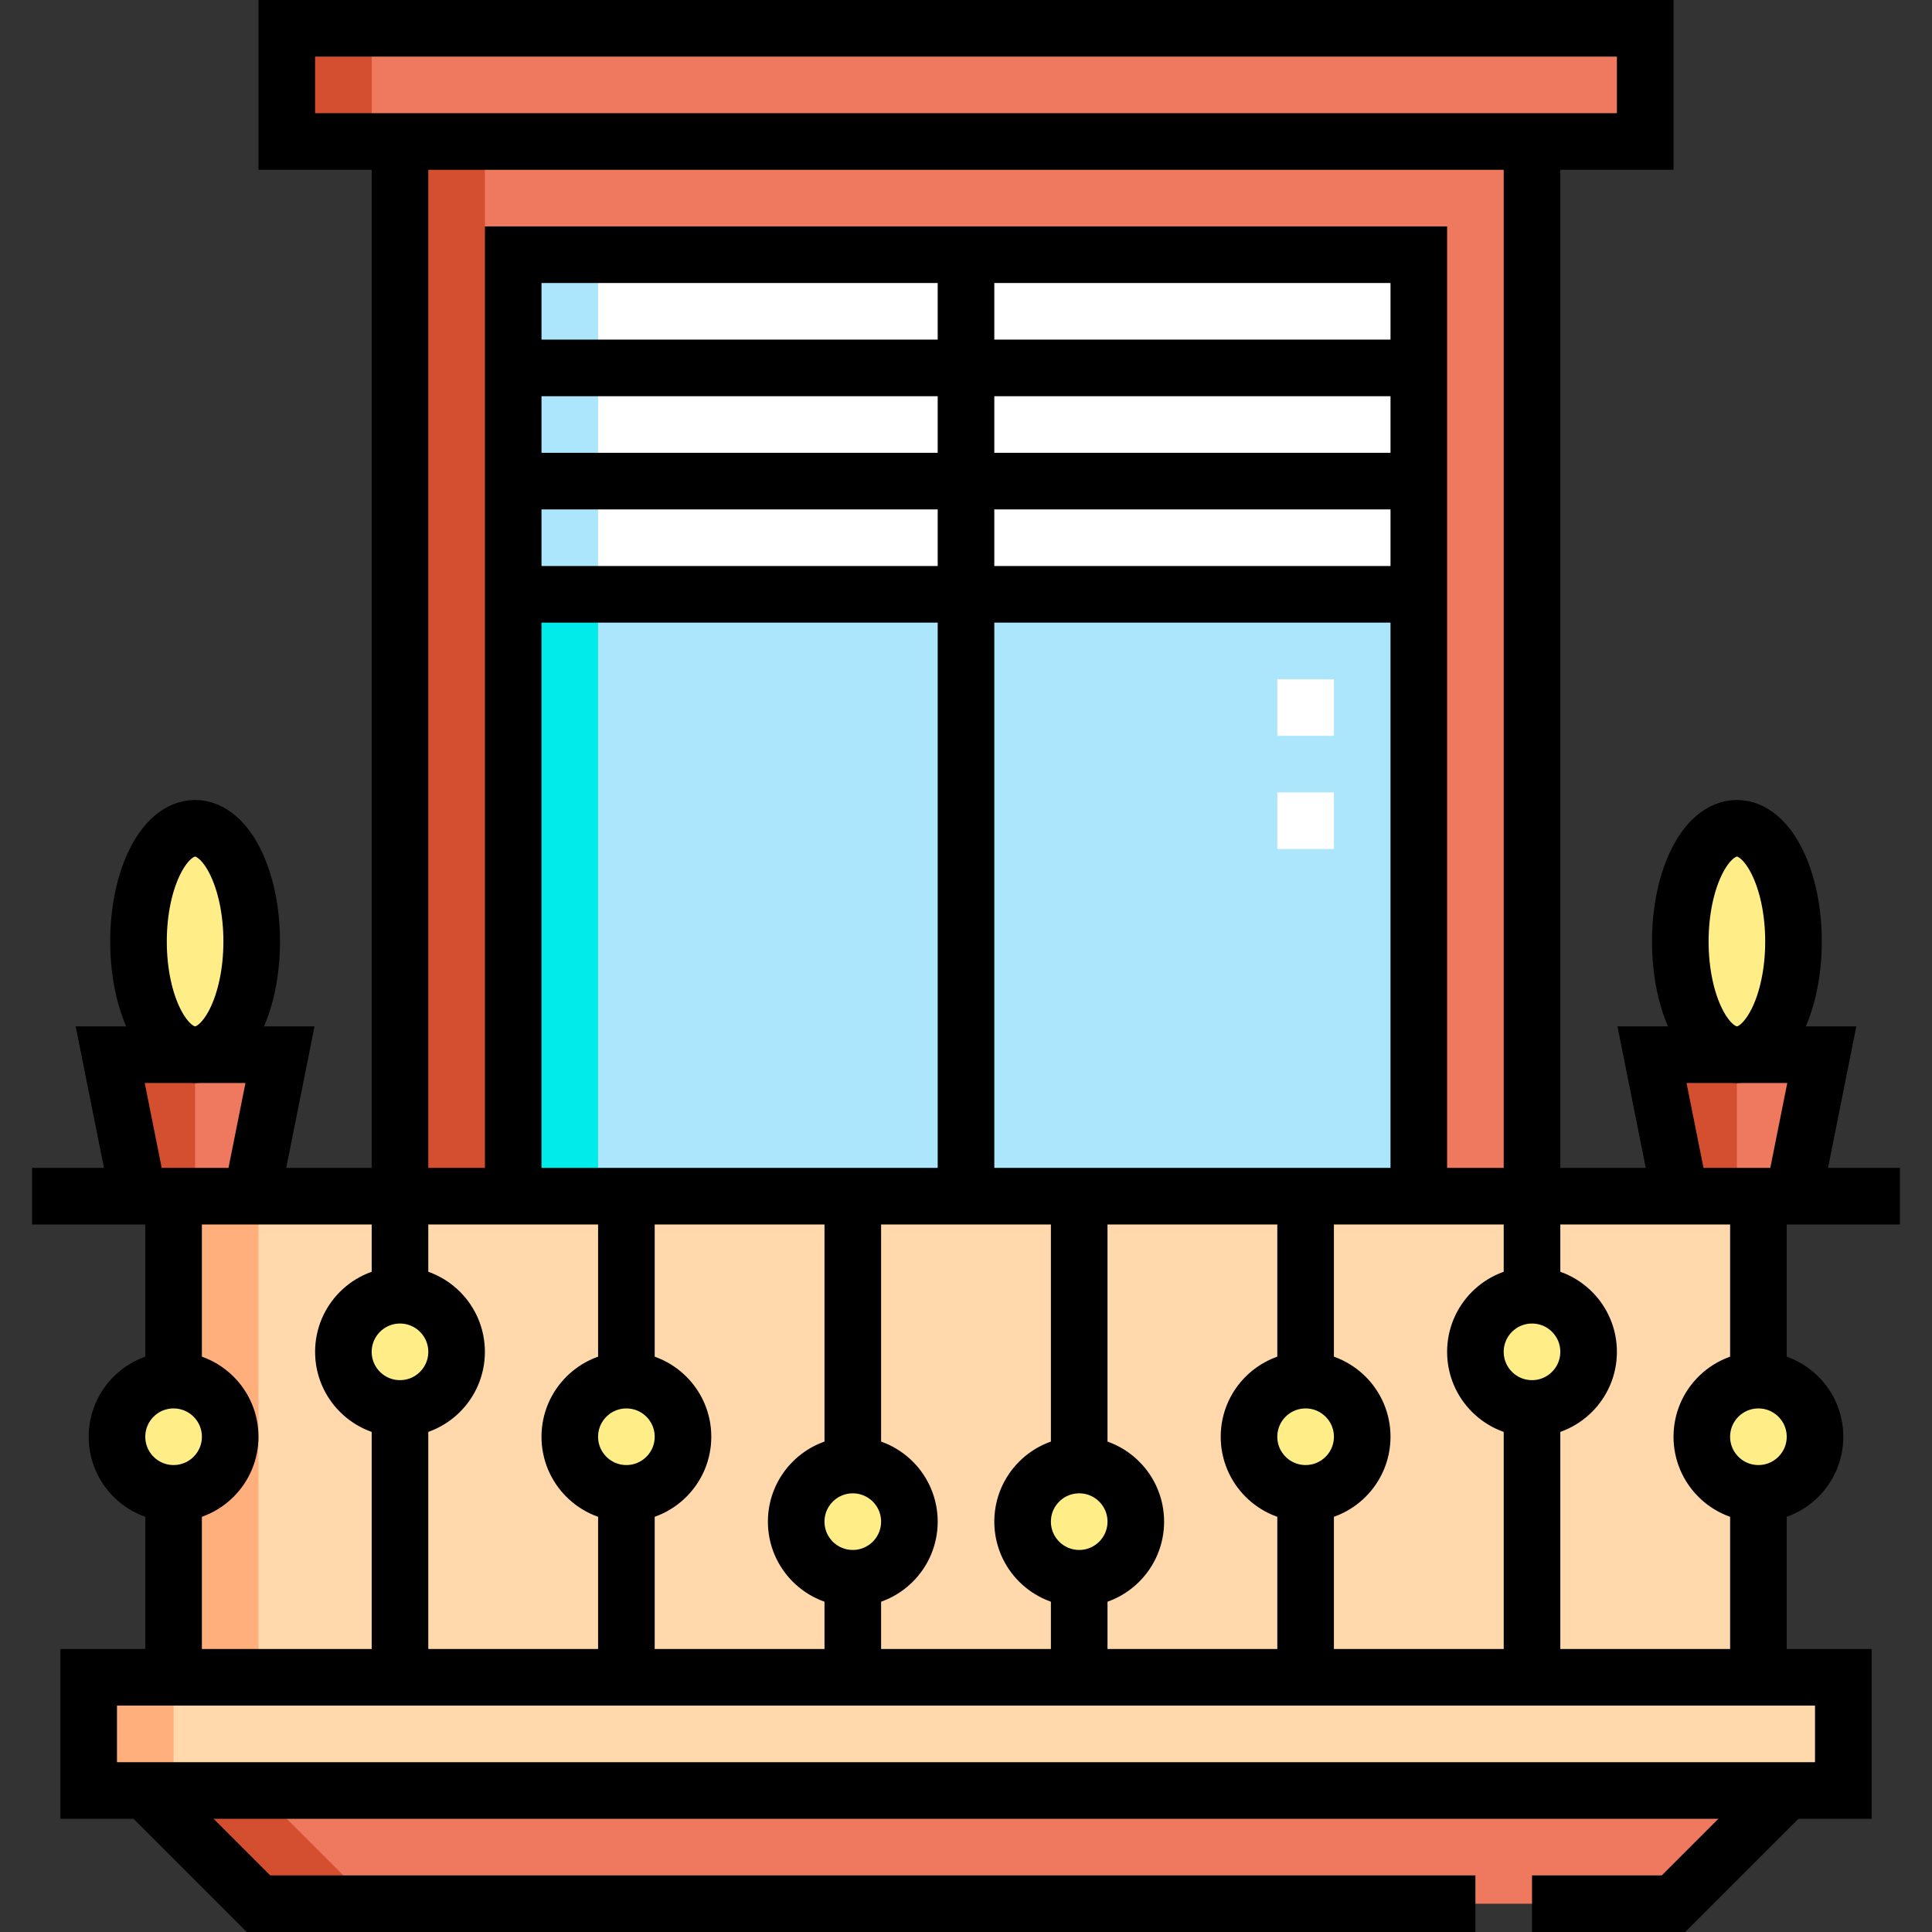
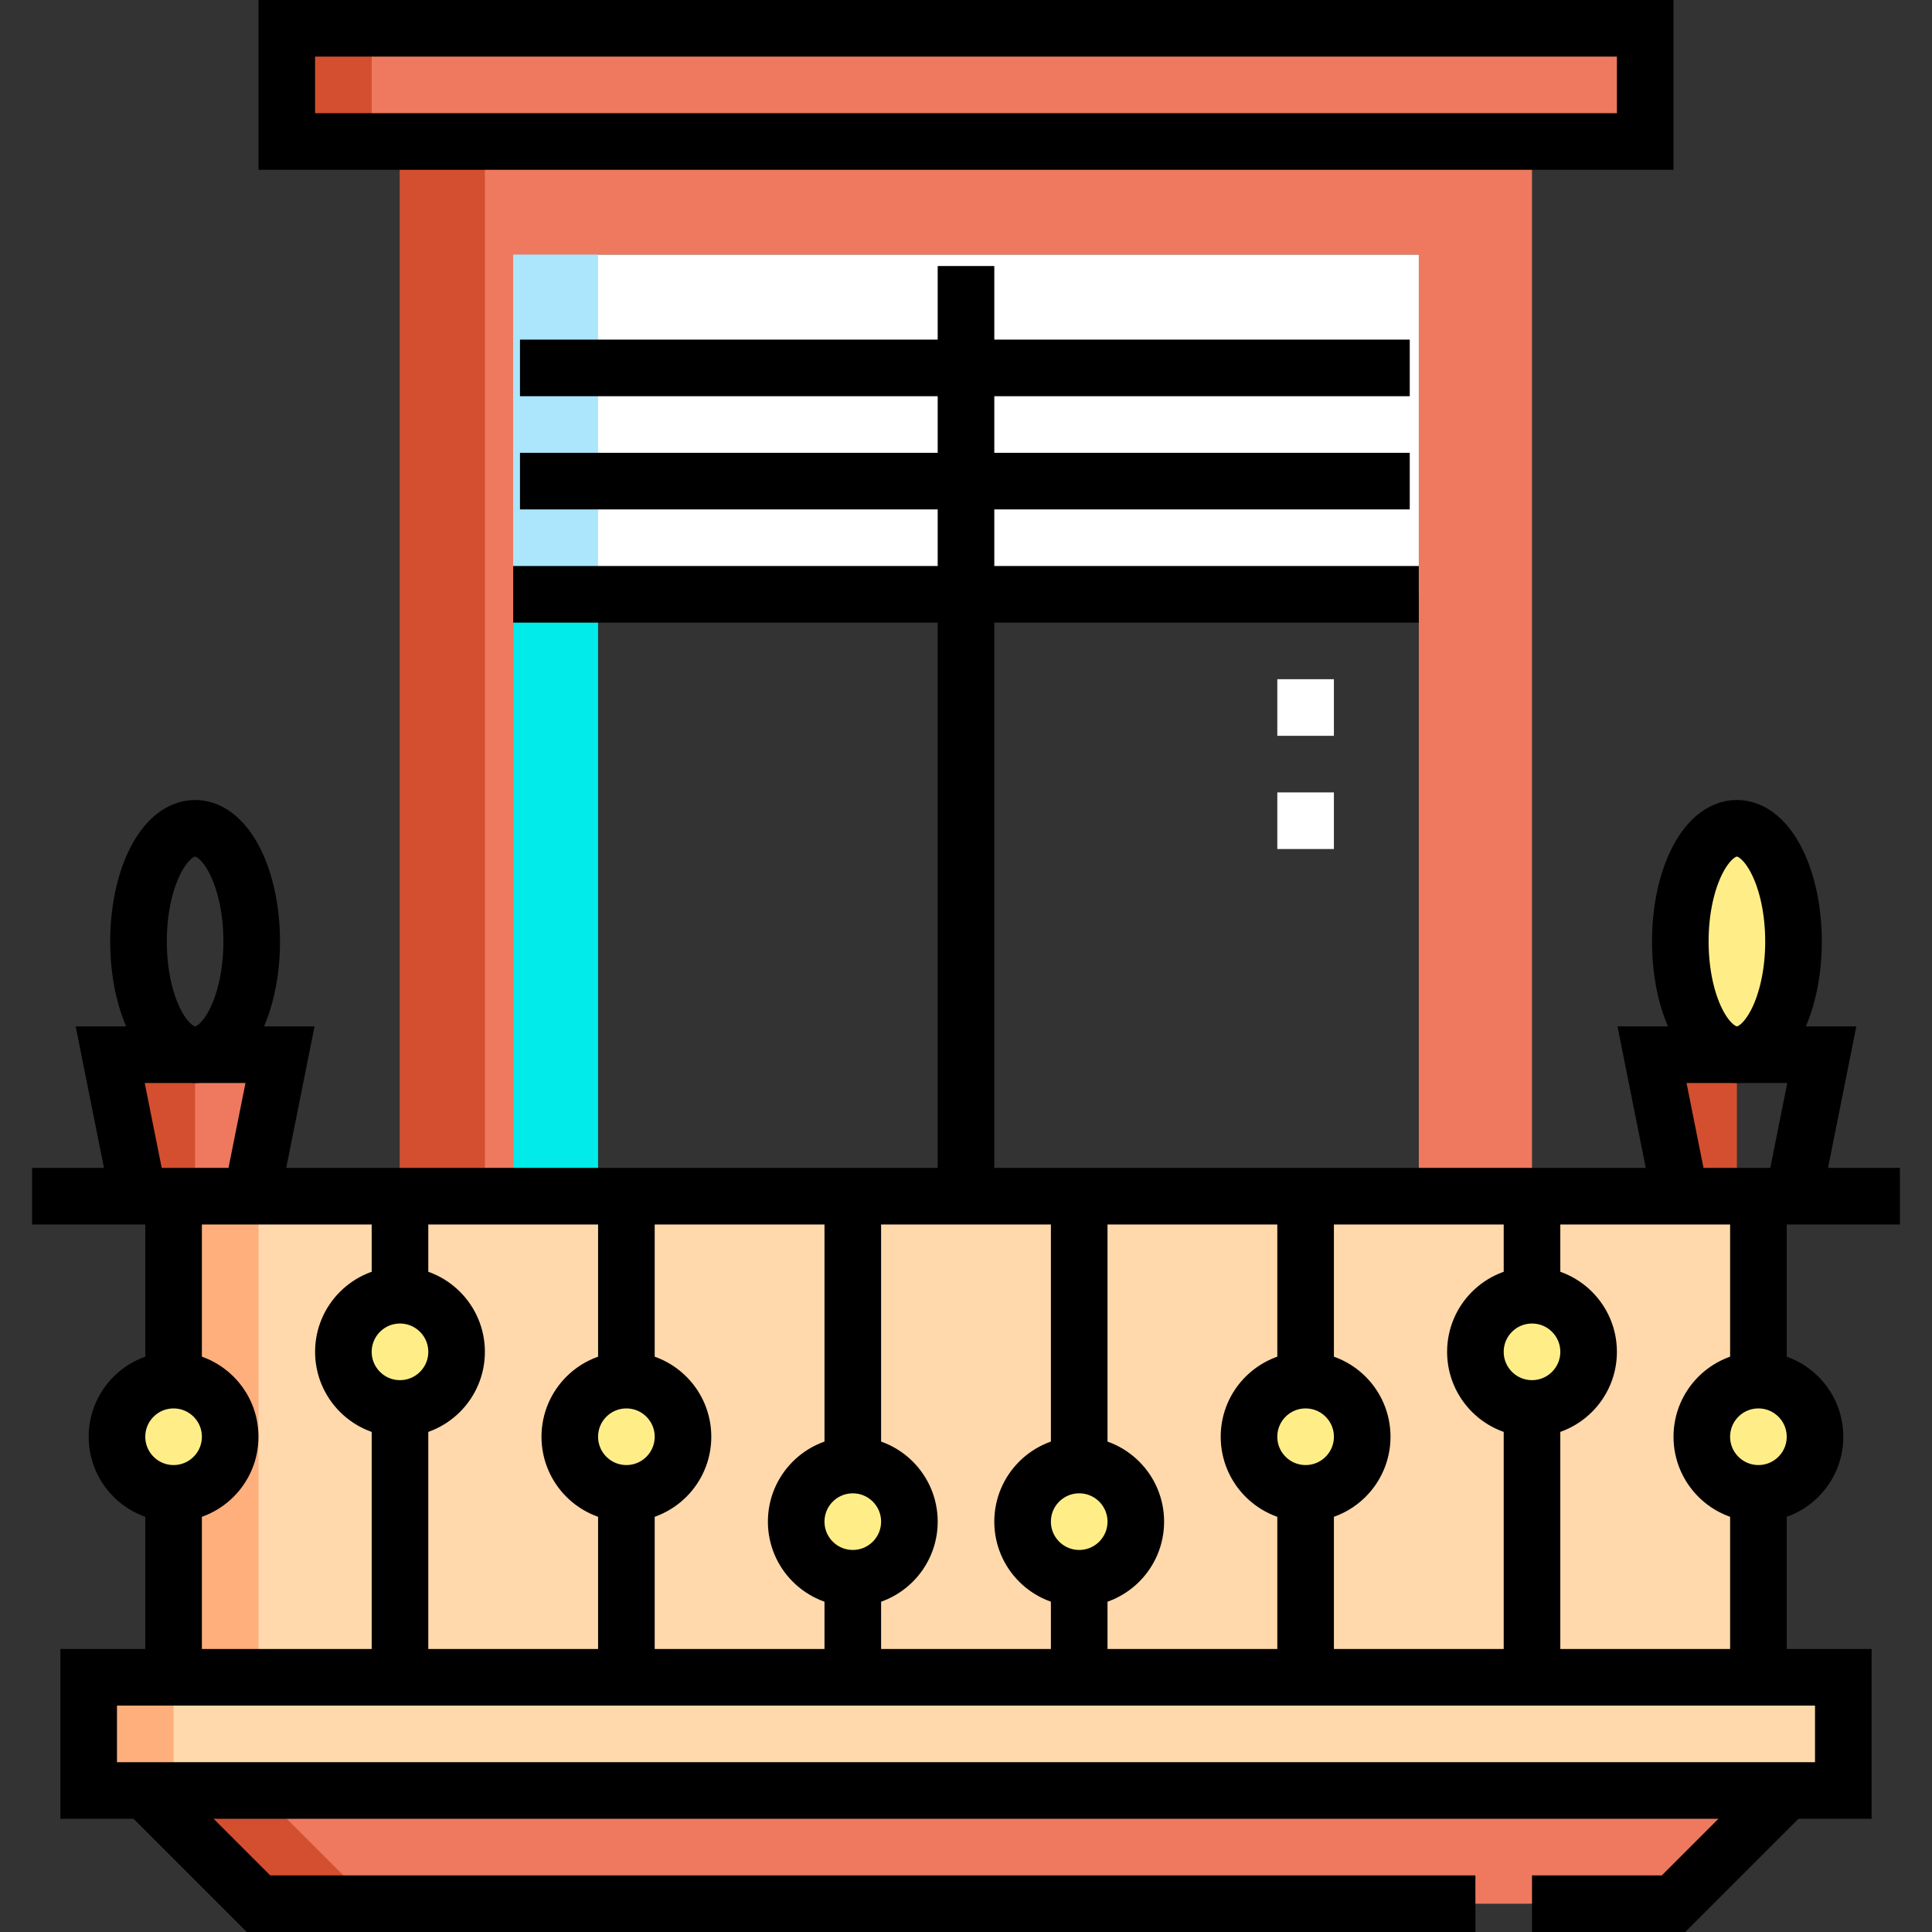
<svg xmlns="http://www.w3.org/2000/svg" version="1.1" id="Capa_1" x="0px" y="0px" viewBox="0 0 512 512" style="enable-background:new 0 0 512 512;" xml:space="preserve">
  <rect x="0" y="0" width="512" height="512" fill="#333333" stroke="none" />
  <g>
    <g>
      <rect x="23.503" y="444.501" style="fill-rule:evenodd;clip-rule:evenodd;fill:#FFD9AB;" width="464.994" height="30" />
      <rect x="23.503" y="444.501" style="fill-rule:evenodd;clip-rule:evenodd;fill:#FFAF7C;" width="22.5" height="30" />
      <polygon style="fill-rule:evenodd;clip-rule:evenodd;fill:#EE795F;" points="473.497,474.501 38.503,474.5 68.503,504.5 &#10;&#09;&#09;&#09;443.498,504.5 &#09;&#09;" />
      <polygon style="fill-rule:evenodd;clip-rule:evenodd;fill:#D34F30;" points="68.502,474.5 38.503,474.5 68.503,504.5 &#10;&#09;&#09;&#09;98.502,504.5 &#09;&#09;" />
      <rect x="46.002" y="317.002" style="fill-rule:evenodd;clip-rule:evenodd;fill:#FFD9AB;" width="419.994" height="127.499" />
      <rect x="46.002" y="317.002" style="fill-rule:evenodd;clip-rule:evenodd;fill:#FFAF7C;" width="22.5" height="127.499" />
      <path style="fill-rule:evenodd;clip-rule:evenodd;fill:#FFEE88;" d="M61.002,380.751c0-8.284-6.716-15-15-15&#10;&#09;&#09;&#09;c-8.284,0-15,6.716-15,15c0,8.284,6.716,15,15,15C54.286,395.751,61.002,389.036,61.002,380.751L61.002,380.751z M465.998,365.751&#10;&#09;&#09;&#09;c-8.284,0-15,6.716-15,15c0,8.284,6.716,15,15,15c8.284,0,15-6.716,15-15C480.998,372.467,474.282,365.751,465.998,365.751&#10;&#09;&#09;&#09;L465.998,365.751z M390.998,358.252c0,8.284,6.716,15,15,15c8.284,0,15-6.716,15-15c0-8.284-6.716-15-15-15&#10;&#09;&#09;&#09;C397.714,343.252,390.998,349.967,390.998,358.252L390.998,358.252z M330.999,380.751c0,8.284,6.716,15,15,15&#10;&#09;&#09;&#09;c8.284,0,15-6.716,15-15c0-8.284-6.716-15-15-15C337.715,365.751,330.999,372.467,330.999,380.751L330.999,380.751z M286,388.251&#10;&#09;&#09;&#09;c-8.284,0-15,6.716-15,15c0,8.284,6.716,15,15,15c8.284,0,15-6.716,15-15C301,394.967,294.284,388.251,286,388.251L286,388.251z&#10;&#09;&#09;&#09; M226,388.251c-8.284,0-15,6.716-15,15c0,8.284,6.716,15,15,15c8.284,0,15-6.716,15-15&#10;&#09;&#09;&#09;C241.001,394.967,234.285,388.251,226,388.251L226,388.251z M166.001,365.751c-8.284,0-15,6.716-15,15c0,8.284,6.716,15,15,15&#10;&#09;&#09;&#09;c8.284,0,15-6.716,15-15C181.001,372.467,174.285,365.751,166.001,365.751L166.001,365.751z M91.002,358.252&#10;&#09;&#09;&#09;c0,8.284,6.716,15,15,15c8.284,0,15-6.716,15-15c0-8.284-6.716-15-15-15C97.718,343.252,91.002,349.967,91.002,358.252z" />
      <polygon style="fill-rule:evenodd;clip-rule:evenodd;fill:#EE795F;" points="66.703,317.002 74.203,279.501 29.203,279.501 &#10;&#09;&#09;&#09;36.702,317.002 &#09;&#09;" />
-       <ellipse style="fill-rule:evenodd;clip-rule:evenodd;fill:#FFEE88;" cx="51.703" cy="249.502" rx="15" ry="30" />
      <polygon style="fill-rule:evenodd;clip-rule:evenodd;fill:#D34F30;" points="51.702,279.501 29.203,279.501 36.702,317.002 &#10;&#09;&#09;&#09;51.702,317.002 &#09;&#09;" />
-       <polygon style="fill-rule:evenodd;clip-rule:evenodd;fill:#EE795F;" points="475.298,317.002 482.797,279.501 437.797,279.501 &#10;&#09;&#09;&#09;445.297,317.002 &#09;&#09;" />
      <ellipse style="fill-rule:evenodd;clip-rule:evenodd;fill:#FFEE88;" cx="460.297" cy="249.502" rx="15" ry="30" />
      <polygon style="fill-rule:evenodd;clip-rule:evenodd;fill:#D34F30;" points="460.297,279.501 437.797,279.501 445.297,317.002 &#10;&#09;&#09;&#09;460.297,317.002 &#09;&#09;" />
      <polygon style="fill-rule:evenodd;clip-rule:evenodd;fill:#EE795F;" points="136,67.5 376,67.5 375.999,317.002 406,317.002 &#10;&#09;&#09;&#09;406,37.5 106,37.5 106,317.002 136,317.002 &#09;&#09;" />
      <rect x="76.001" y="7.5" style="fill-rule:evenodd;clip-rule:evenodd;fill:#EE795F;" width="359.999" height="30" />
      <rect x="76.001" y="7.5" style="fill-rule:evenodd;clip-rule:evenodd;fill:#D34F30;" width="22.5" height="30" />
      <rect x="106" y="37.5" style="fill-rule:evenodd;clip-rule:evenodd;fill:#D34F30;" width="22.5" height="279.501" />
-       <rect x="136" y="157.499" style="fill-rule:evenodd;clip-rule:evenodd;fill:#ABE6FC;" width="239.999" height="159.503" />
      <polygon style="fill-rule:evenodd;clip-rule:evenodd;fill:#FFFFFF;" points="136,157.499 256,157.499 376,157.499 376,67.5 &#10;&#09;&#09;&#09;136,67.5 &#09;&#09;" />
      <rect x="136" y="157.499" style="fill-rule:evenodd;clip-rule:evenodd;fill:#00EBE9;" width="22.5" height="159.503" />
      <rect x="136" y="67.5" style="fill-rule:evenodd;clip-rule:evenodd;fill:#ABE6FC;" width="22.5" height="89.999" />
      <path style="fill-rule:evenodd;clip-rule:evenodd;fill:none;stroke:#FFFFFF;stroke-width:15;stroke-miterlimit:22.926;" d="&#10;&#09;&#09;&#09;M346,194.999v-15 M346,224.999v-15" />
    </g>
    <g>
      <path style="fill-rule:evenodd;clip-rule:evenodd;fill:none;stroke:#000000;stroke-width:15;stroke-miterlimit:22.926;" d="&#10;&#09;&#09;&#09;M405.998,343.252c8.284,0,15,6.716,15,15c0,8.284-6.716,15-15,15c-8.284,0-15-6.716-15-15&#10;&#09;&#09;&#09;C390.998,349.967,397.714,343.252,405.998,343.252L405.998,343.252z M46.002,365.751c-8.284,0-15,6.716-15,15&#10;&#09;&#09;&#09;c0,8.284,6.716,15,15,15c8.284,0,15-6.716,15-15C61.002,372.467,54.286,365.751,46.002,365.751L46.002,365.751z M465.998,365.751&#10;&#09;&#09;&#09;c8.284,0,15,6.716,15,15c0,8.284-6.716,15-15,15c-8.284,0-15-6.716-15-15C450.998,372.467,457.714,365.751,465.998,365.751&#10;&#09;&#09;&#09;L465.998,365.751z M106.002,343.252c8.284,0,15,6.716,15,15c0,8.284-6.716,15-15,15c-8.284,0-15-6.716-15-15&#10;&#09;&#09;&#09;C91.002,349.967,97.718,343.252,106.002,343.252L106.002,343.252z M166.001,365.751c8.284,0,15,6.716,15,15&#10;&#09;&#09;&#09;c0,8.284-6.716,15-15,15c-8.284,0-15-6.716-15-15C151.001,372.467,157.717,365.751,166.001,365.751L166.001,365.751z M226,388.251&#10;&#09;&#09;&#09;c8.284,0,15,6.716,15,15c0,8.284-6.716,15-15,15c-8.284,0-15-6.716-15-15C211,394.967,217.716,388.251,226,388.251L226,388.251z&#10;&#09;&#09;&#09; M286,388.251c8.284,0,15,6.716,15,15c0,8.284-6.716,15-15,15c-8.284,0-15-6.716-15-15C271,394.967,277.715,388.251,286,388.251&#10;&#09;&#09;&#09;L286,388.251z M345.999,365.751c8.284,0,15,6.716,15,15c0,8.284-6.716,15-15,15c-8.284,0-15-6.716-15-15&#10;&#09;&#09;&#09;C330.999,372.467,337.715,365.751,345.999,365.751z" />
      <path style="fill-rule:evenodd;clip-rule:evenodd;fill:none;stroke:#000000;stroke-width:15;stroke-miterlimit:22.926;" d="&#10;&#09;&#09;&#09;M106.002,317.002v26.25 M46.002,444.501v-48.75 M46.002,365.751v-48.75 M8.503,317.002h494.994 M465.998,317.002v48.75&#10;&#09;&#09;&#09; M465.998,395.751v48.75 M106.002,373.252v71.249 M405.998,317.002v26.25 M405.998,373.252v71.249 M345.999,317.002v48.75&#10;&#09;&#09;&#09; M345.999,395.751v48.75 M286,317.002v71.249 M286,418.251v26.25 M226.001,317.002v71.249 M226.001,418.251v26.25&#10;&#09;&#09;&#09; M166.001,317.002v48.75 M166.001,395.751v48.75" />
-       <path style="fill-rule:evenodd;clip-rule:evenodd;fill:none;stroke:#000000;stroke-width:15;stroke-miterlimit:22.926;" d="&#10;&#09;&#09;&#09;M376,317.002V67.5H136v249.501 M106,317.002V37.5 M406,37.5v279.501" />
      <line style="fill-rule:evenodd;clip-rule:evenodd;fill:none;stroke:#000000;stroke-width:15;stroke-miterlimit:22.926;" x1="256" y1="70.5" x2="256" y2="317.002" />
      <path style="fill-rule:evenodd;clip-rule:evenodd;fill:none;stroke:#000000;stroke-width:15;stroke-miterlimit:22.926;" d="&#10;&#09;&#09;&#09;M38.503,474.5l30,30h322.495 M405.998,504.5h37.5l30-30" />
      <rect x="23.503" y="444.501" style="fill-rule:evenodd;clip-rule:evenodd;fill:none;stroke:#000000;stroke-width:15;stroke-miterlimit:22.926;" width="464.994" height="30" />
      <rect x="76.001" y="7.5" style="fill-rule:evenodd;clip-rule:evenodd;fill:none;stroke:#000000;stroke-width:15;stroke-miterlimit:22.926;" width="359.999" height="30" />
      <path style="fill-rule:evenodd;clip-rule:evenodd;fill:none;stroke:#000000;stroke-width:15;stroke-miterlimit:22.926;" d="&#10;&#09;&#09;&#09;M137.8,97.5h235.8 M136,157.499h240 M137.8,127.499h235.8" />
      <ellipse style="fill-rule:evenodd;clip-rule:evenodd;fill:none;stroke:#000000;stroke-width:15;stroke-miterlimit:22.926;" cx="460.297" cy="249.502" rx="15" ry="30" />
      <polyline style="fill-rule:evenodd;clip-rule:evenodd;fill:none;stroke:#000000;stroke-width:15;stroke-miterlimit:22.926;" points="&#10;&#09;&#09;&#09;475.298,317.002 482.797,279.501 437.797,279.501 445.297,317.002 &#09;&#09;" />
      <ellipse style="fill-rule:evenodd;clip-rule:evenodd;fill:none;stroke:#000000;stroke-width:15;stroke-miterlimit:22.926;" cx="51.703" cy="249.502" rx="15" ry="30" />
      <polyline style="fill-rule:evenodd;clip-rule:evenodd;fill:none;stroke:#000000;stroke-width:15;stroke-miterlimit:22.926;" points="&#10;&#09;&#09;&#09;36.702,317.002 29.203,279.501 74.203,279.501 66.703,317.002 &#09;&#09;" />
    </g>
  </g>
  <g>
</g>
  <g>
</g>
  <g>
</g>
  <g>
</g>
  <g>
</g>
  <g>
</g>
  <g>
</g>
  <g>
</g>
  <g>
</g>
  <g>
</g>
  <g>
</g>
  <g>
</g>
  <g>
</g>
  <g>
</g>
  <g>
</g>
</svg>